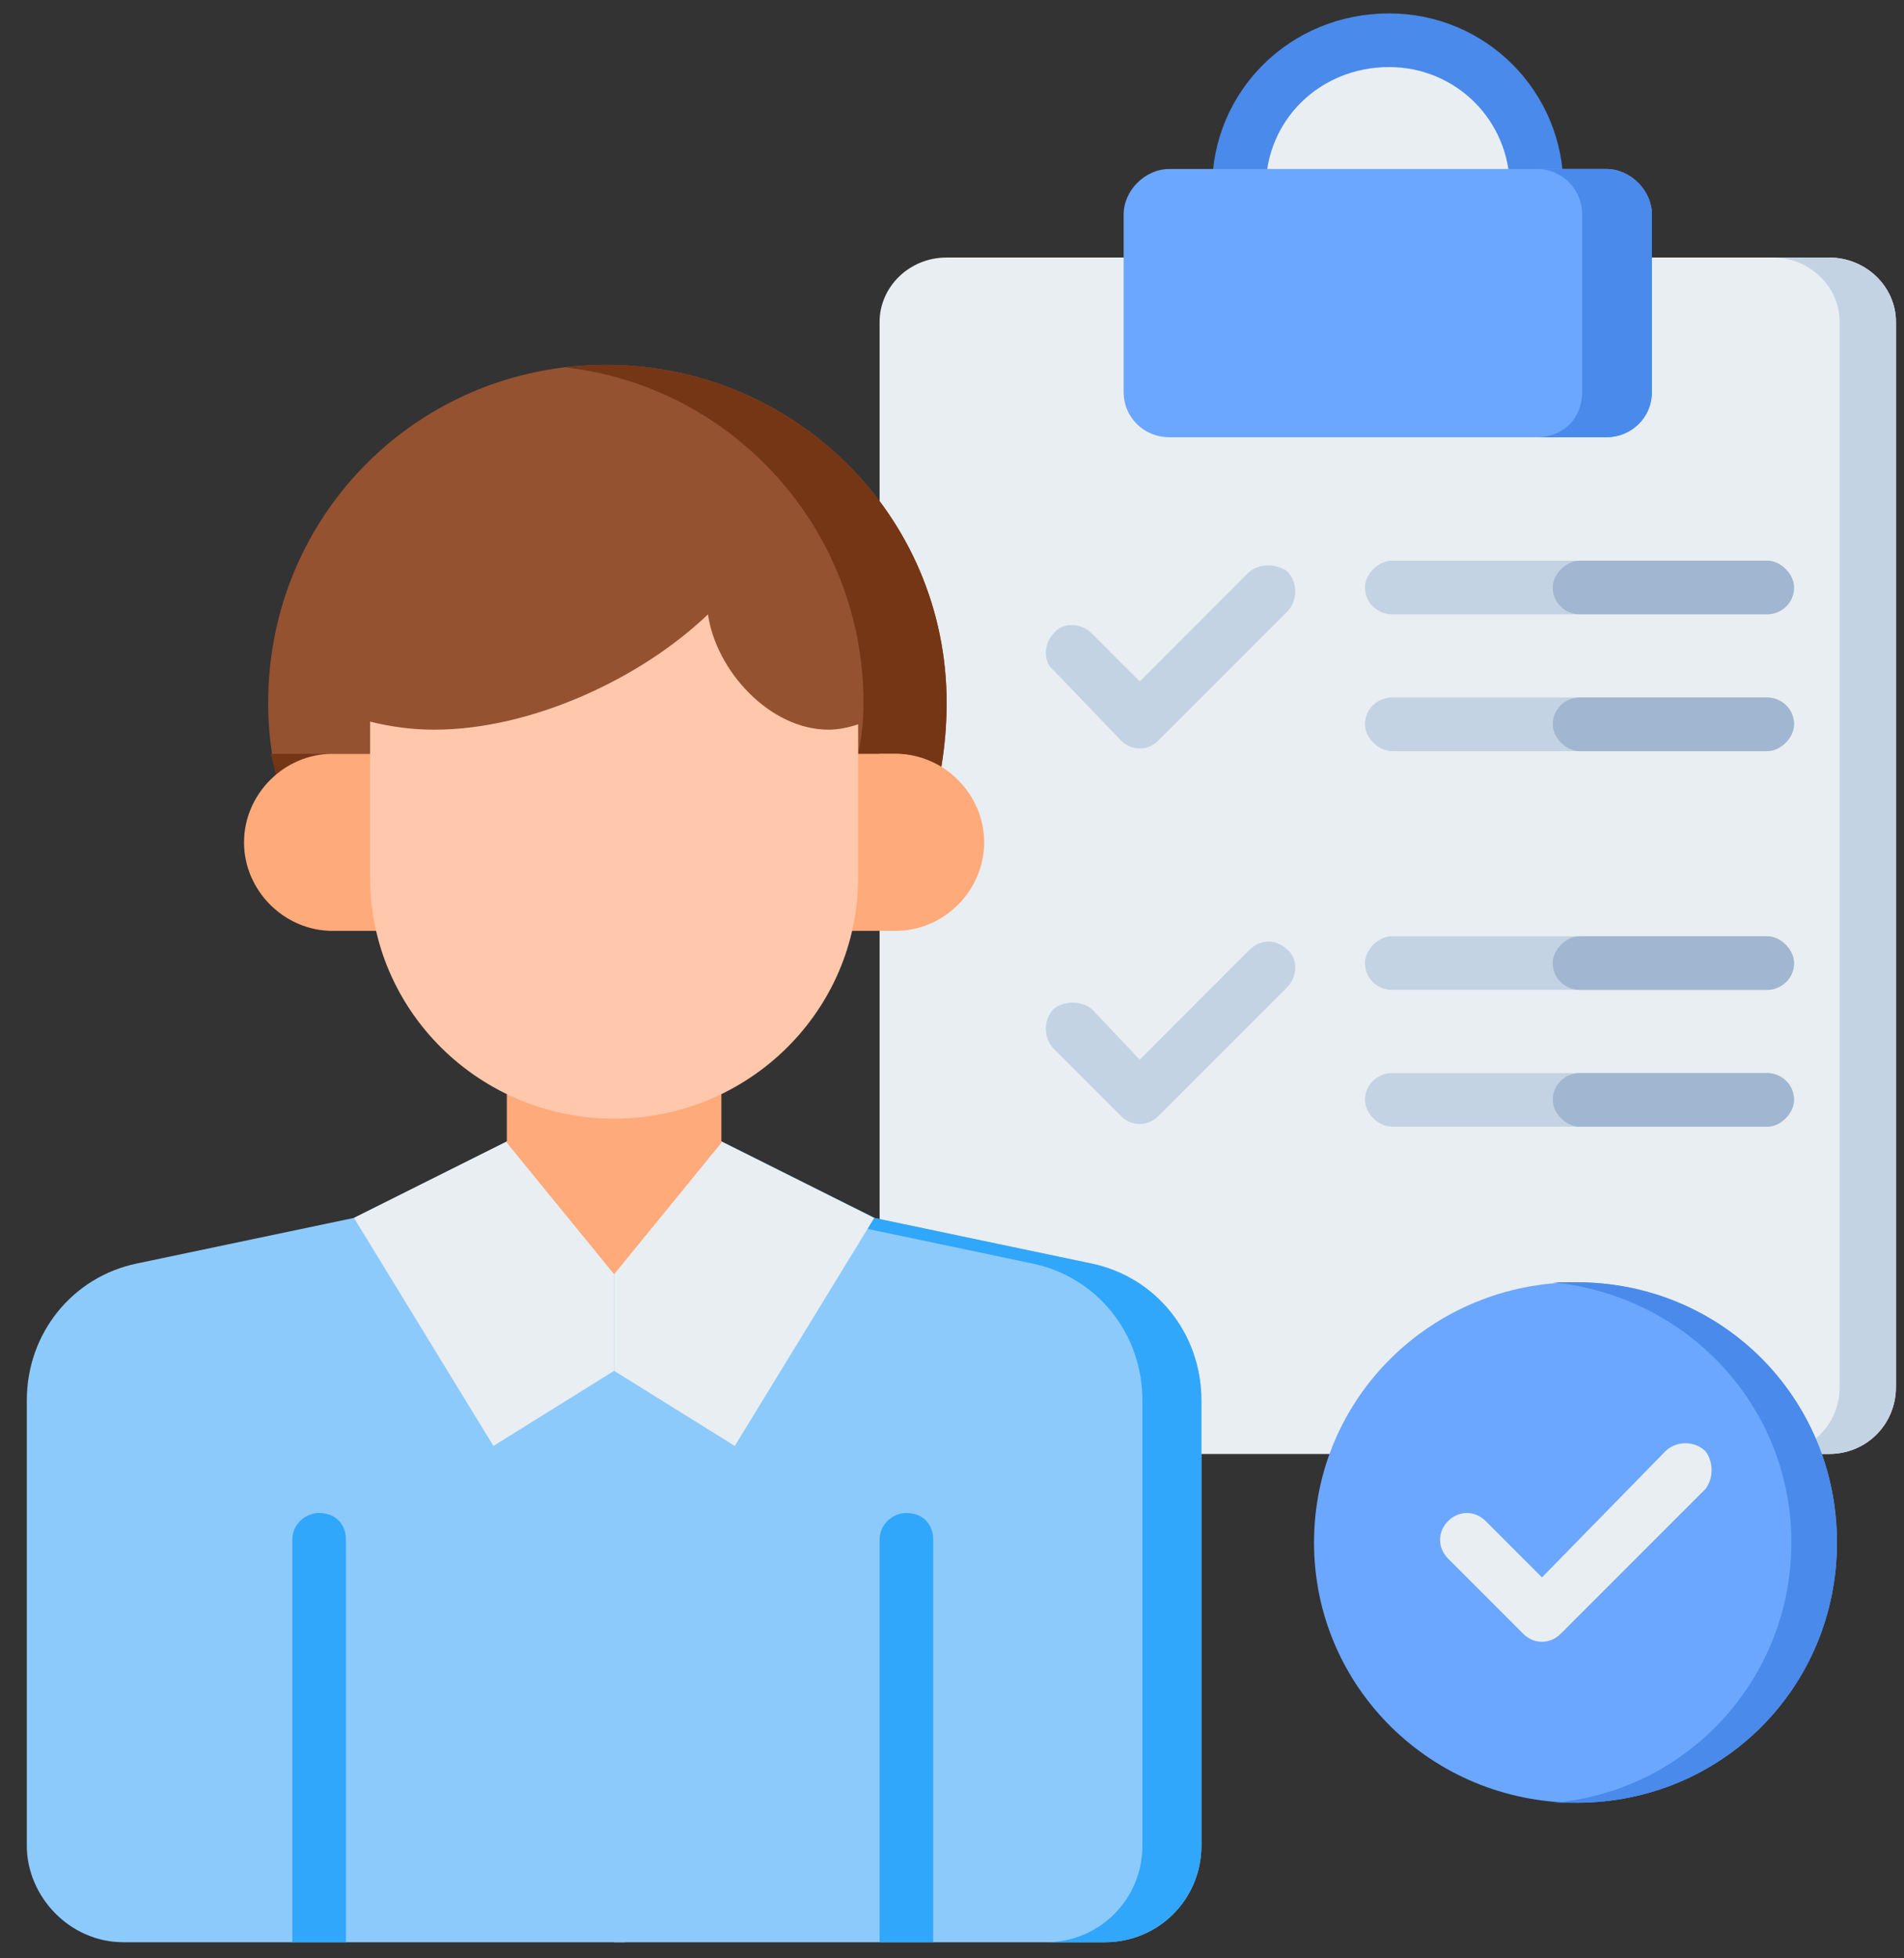
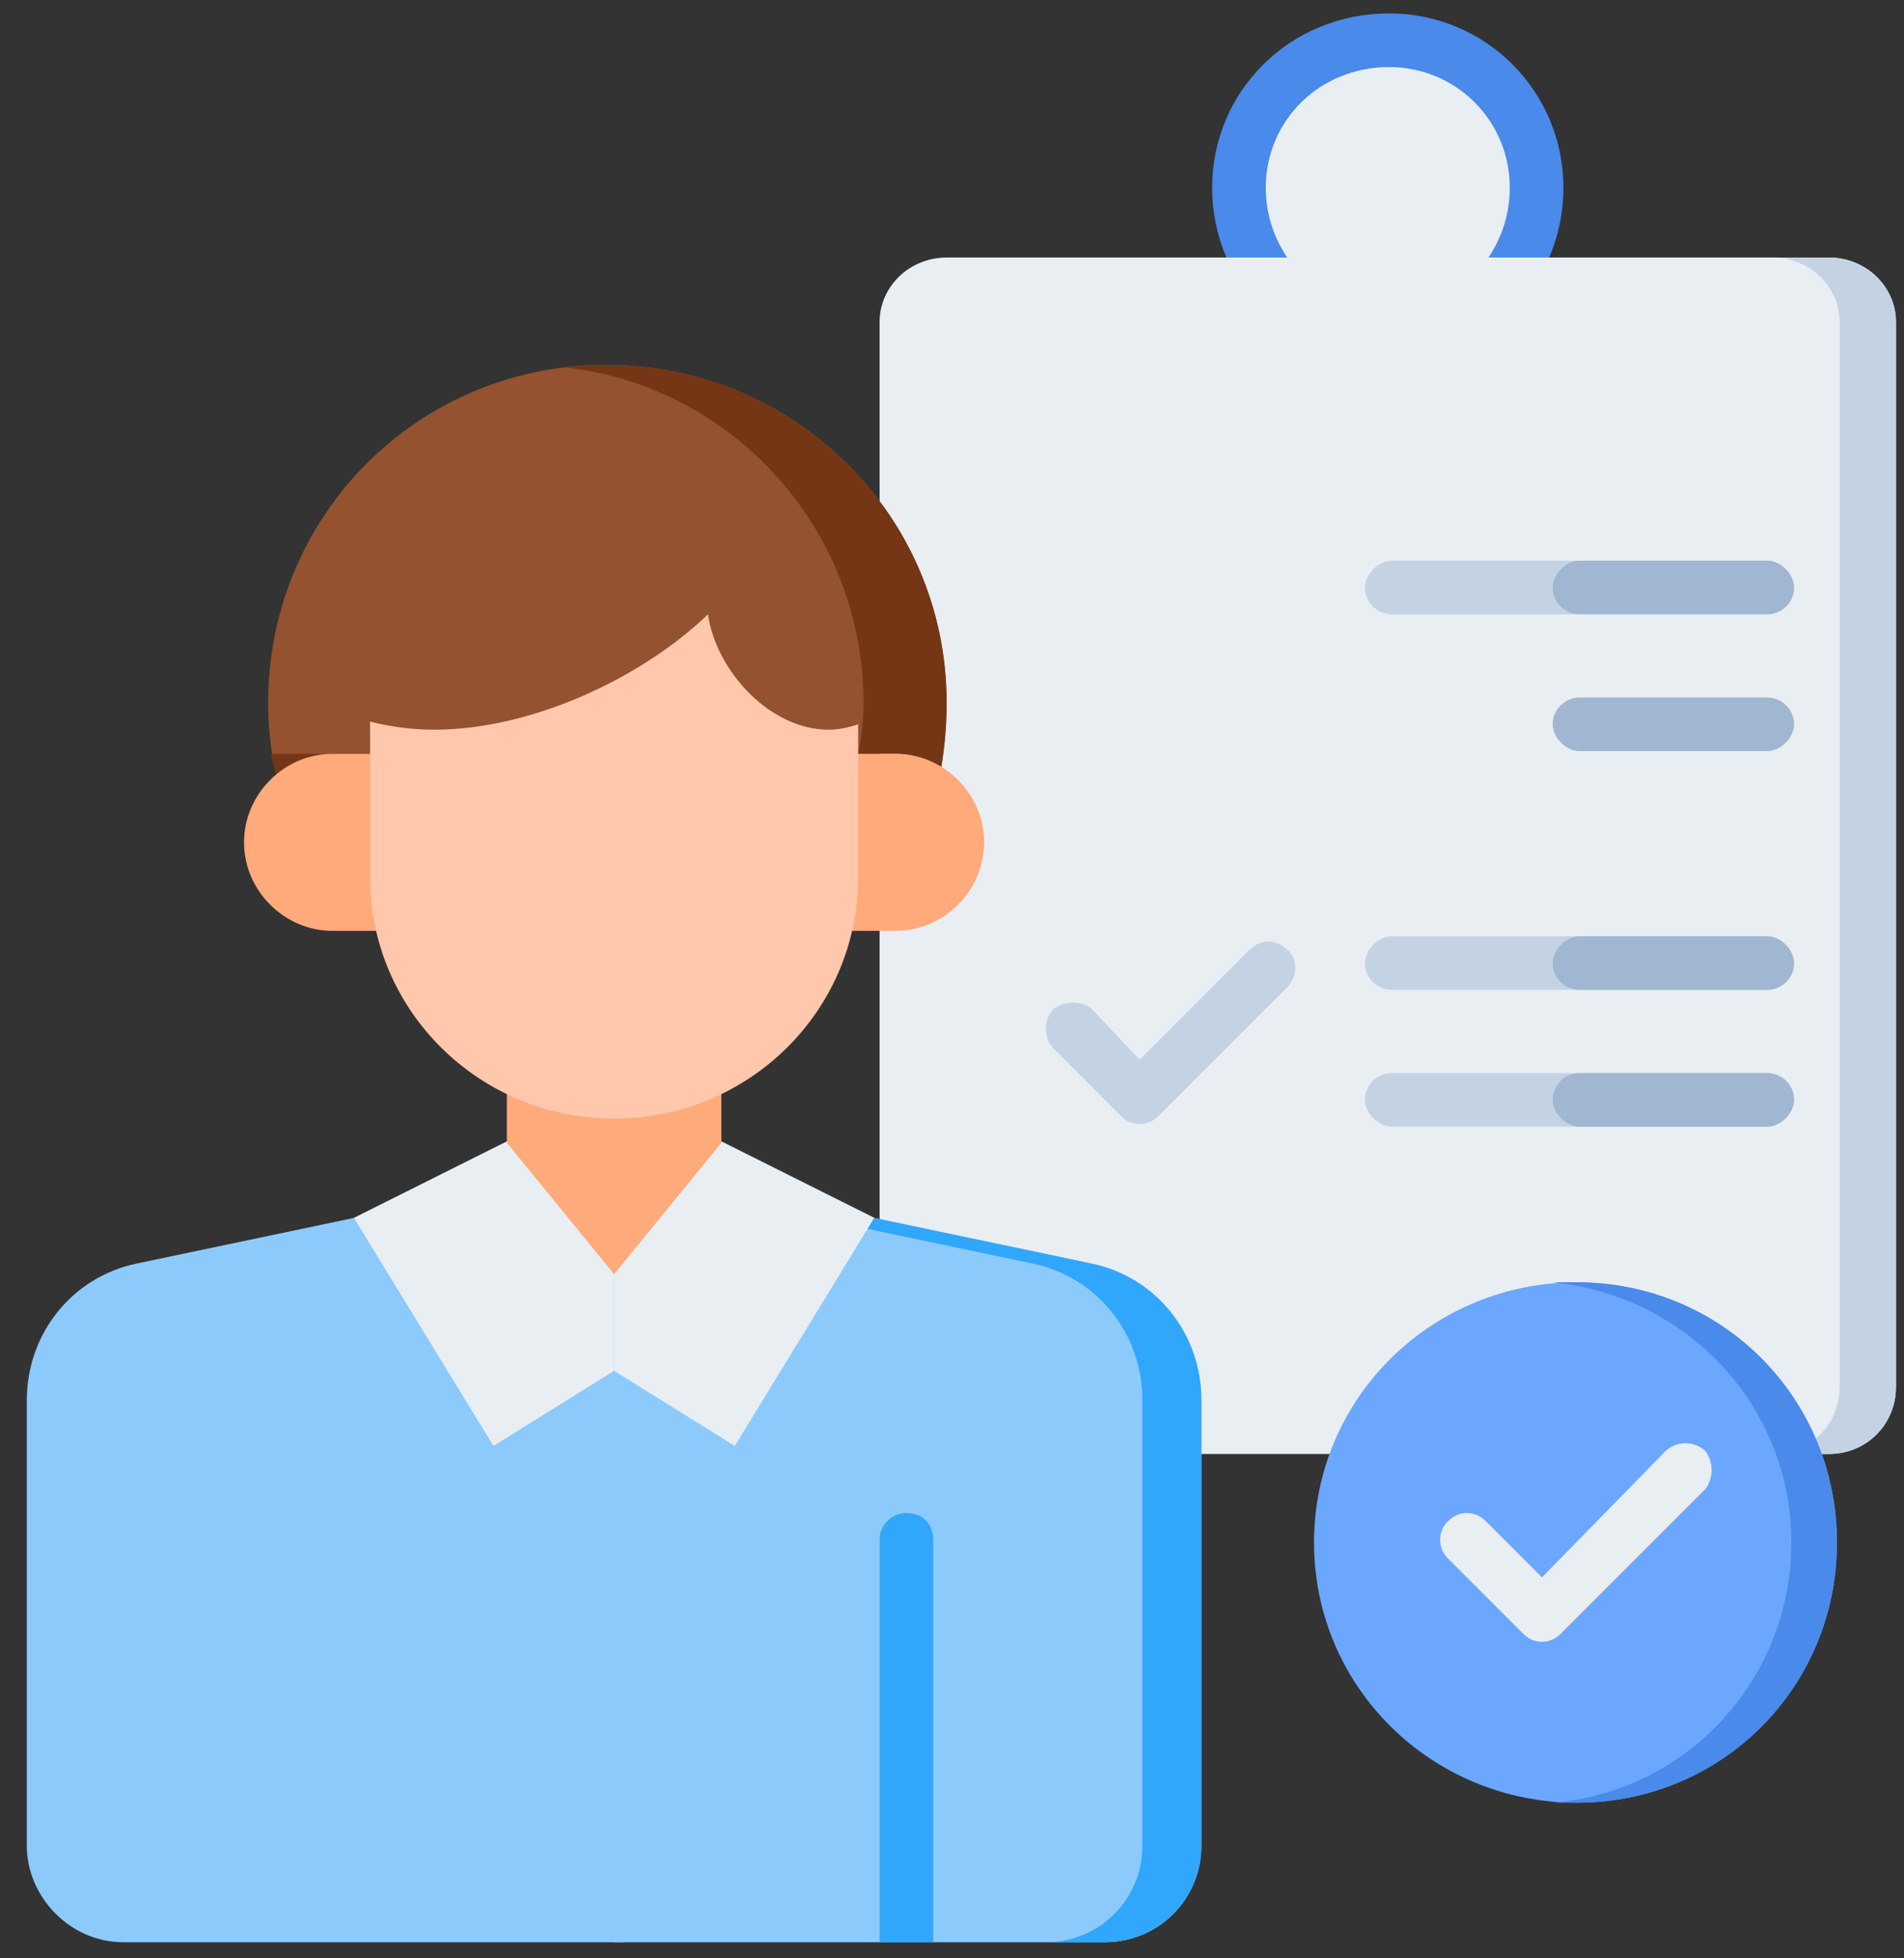
<svg xmlns="http://www.w3.org/2000/svg" version="1.2" viewBox="0 0 71 73" width="71" height="73">
  <rect x="0" y="0" width="71" height="73" fill="#333333" stroke="none" />
  <style>.a{fill:#e9eef2}.b{fill:#498aeb}.c{fill:#6ba7ff}.d{fill:#c4d3e4}.e{fill:#8dcafc}.f{fill:#31a7fb}.g{fill:#ffaa7b}.h{fill:#945230}.i{fill:#753616}.j{fill:#ffc7ab}.k{fill:#a1b7d1}</style>
  <path fill-rule="evenodd" class="a" d="m51.8 12.6c-3.1 0-5.6-2.5-5.6-5.6 0-3 2.5-5.5 5.6-5.5 3 0 5.5 2.5 5.5 5.5 0 3.1-2.5 5.6-5.5 5.6z" />
  <path class="b" d="m51.8 13.6c-3.7 0-6.6-3-6.6-6.6 0-3.6 2.9-6.5 6.6-6.5 3.6 0 6.5 2.9 6.5 6.5 0 3.6-2.9 6.6-6.5 6.6zm0-11.1c-2.6 0-4.6 2-4.6 4.5 0 2.5 2 4.6 4.6 4.6 2.5 0 4.5-2.1 4.5-4.6 0-2.5-2-4.5-4.5-4.5z" />
  <path fill-rule="evenodd" class="a" d="m35.3 9.6h32.9c1.4 0 2.5 1.1 2.5 2.4v39.7c0 1.4-1.1 2.5-2.5 2.5h-32.9c-1.4 0-2.5-1.1-2.5-2.5v-39.7c0-1.3 1.1-2.4 2.5-2.4z" />
-   <path fill-rule="evenodd" class="c" d="m43.6 6.3h16.3c0.9 0 1.7 0.8 1.7 1.7v6.6c0 1-0.8 1.7-1.7 1.7h-16.3c-0.9 0-1.7-0.7-1.7-1.7v-6.6c0-0.9 0.8-1.7 1.7-1.7z" />
-   <path class="d" d="m42.5 27.9q-0.4 0-0.7-0.3l-2.5-2.6c-0.4-0.3-0.4-1 0-1.4 0.3-0.4 1-0.4 1.4 0l1.8 1.8 4.1-4.1c0.4-0.3 1-0.3 1.4 0 0.4 0.4 0.4 1.1 0 1.5l-4.8 4.8q-0.3 0.3-0.7 0.3z" />
  <path class="d" d="m42.5 41.9q0 0 0 0-0.4 0-0.7-0.3l-2.5-2.5c-0.4-0.4-0.4-1.1 0-1.5 0.4-0.3 1-0.3 1.4 0l1.8 1.9 4.1-4.1c0.4-0.4 1-0.4 1.4 0 0.4 0.3 0.4 1 0 1.4l-4.8 4.8q-0.3 0.3-0.7 0.3z" />
  <path class="d" d="m51.9 22.9h14c0.5 0 1-0.4 1-1 0-0.5-0.5-1-1-1h-14c-0.5 0-1 0.5-1 1 0 0.6 0.5 1 1 1z" />
-   <path class="d" d="m65.9 26h-14c-0.5 0-1 0.4-1 1 0 0.5 0.5 1 1 1h14c0.5 0 1-0.5 1-1 0-0.6-0.5-1-1-1z" />
  <path class="d" d="m65.9 34.9h-14c-0.5 0-1 0.5-1 1 0 0.6 0.5 1 1 1h14c0.5 0 1-0.4 1-1 0-0.5-0.5-1-1-1z" />
  <path class="d" d="m65.9 40h-14c-0.5 0-1 0.4-1 1 0 0.5 0.5 1 1 1h14c0.5 0 1-0.5 1-1 0-0.6-0.5-1-1-1z" />
  <path fill-rule="evenodd" class="d" d="m66.1 9.6h2.1c1.4 0 2.5 1.1 2.5 2.4v39.7c0 1.4-1.1 2.5-2.5 2.5h-2.1c1.4 0 2.5-1.1 2.5-2.5v-39.7c0-1.3-1.1-2.4-2.5-2.4z" />
-   <path fill-rule="evenodd" class="b" d="m57.3 6.3h2.6c0.9 0 1.7 0.8 1.7 1.7v6.6c0 1-0.8 1.7-1.7 1.7h-2.6c1 0 1.7-0.7 1.7-1.7v-6.6c0-0.9-0.7-1.7-1.7-1.7z" />
  <path fill-rule="evenodd" class="e" d="m22.9 42.3h3.5l6.2 3.1 8.1 1.7c2.4 0.5 4.1 2.6 4.1 5.1v16.6c0 2-1.6 3.6-3.6 3.6h-18.3z" />
  <path fill-rule="evenodd" class="f" d="m24.2 42.3h2.2l6.2 3.1 8.1 1.7c2.4 0.5 4.1 2.6 4.1 5.1v16.6c0 2-1.6 3.6-3.6 3.6h-2.2c2 0 3.6-1.6 3.6-3.6v-16.6c0-2.5-1.7-4.6-4.1-5.1l-8.1-1.7z" />
  <path fill-rule="evenodd" class="e" d="m23.3 42.3h-3.9l-6.2 3.1-8.1 1.7c-2.4 0.5-4.1 2.6-4.1 5.1v16.6c0 1.9 1.6 3.6 3.6 3.6h18.7z" />
-   <path class="f" d="m10.9 57.4c0-0.6 0.5-1 1-1 0.6 0 1 0.4 1 1v15h-2z" />
  <path class="f" d="m32.8 57.4c0-0.6 0.5-1 1-1 0.6 0 1 0.4 1 1v15h-2z" />
  <path fill-rule="evenodd" class="a" d="m22.9 51.1v-8.8h-3.5l-6.2 3.1 5.2 8.5z" />
  <path fill-rule="evenodd" class="a" d="m22.9 42.3v8.8l4.5 2.8 5.2-8.5-6.2-3.1z" />
  <path fill-rule="evenodd" class="g" d="m18.9 36.8h8v5.8l-4 4.9-4-4.9z" />
  <path fill-rule="evenodd" class="h" d="m22.6 13.6c7 0 12.7 5.6 12.7 12.6q0 1.2-0.2 2.4c-0.5-0.3-1.1-0.5-1.7-0.5h-21c-0.8 0-1.6 0.3-2.1 0.8q-0.3-1.3-0.3-2.7c0-7 5.6-12.6 12.6-12.6z" />
  <path fill-rule="evenodd" class="c" d="m58.8 67.2c-5.4 0-9.8-4.3-9.8-9.7 0-5.4 4.4-9.7 9.8-9.7 5.4 0 9.7 4.3 9.7 9.7 0 5.4-4.3 9.7-9.7 9.7z" />
  <path class="a" d="m57.5 61.2q-0.4 0-0.7-0.3l-2.8-2.8c-0.4-0.4-0.4-1 0-1.4 0.4-0.4 1-0.4 1.4 0l2.1 2.1 4.6-4.7c0.4-0.4 1.1-0.4 1.5 0 0.3 0.4 0.3 1 0 1.4l-5.4 5.4q-0.3 0.3-0.7 0.3z" />
  <path fill-rule="evenodd" class="b" d="m58.8 47.8c5.4 0 9.7 4.3 9.7 9.7 0 5.4-4.3 9.7-9.7 9.7q-0.5 0-0.9 0c5-0.4 8.9-4.6 8.9-9.7 0-5.1-3.9-9.2-8.9-9.7q0.4 0 0.9 0z" />
  <path fill-rule="evenodd" class="i" d="m22.6 13.6c7 0 12.7 5.6 12.7 12.6q0 1.2-0.2 2.4c-0.5-0.3-1.1-0.5-1.7-0.5h-1.4q0.2-0.9 0.2-1.9c0-6.5-4.9-11.8-11.1-12.5q0.7-0.1 1.5-0.1zm-10.2 14.5c-0.8 0-1.6 0.3-2.1 0.8q-0.1-0.4-0.2-0.8z" />
  <path fill-rule="evenodd" class="g" d="m12.4 28.1h21c1.8 0 3.3 1.5 3.3 3.3 0 1.8-1.5 3.3-3.3 3.3h-21c-1.8 0-3.3-1.5-3.3-3.3 0-1.8 1.5-3.3 3.3-3.3z" />
  <path fill-rule="evenodd" class="j" d="m32 27v5.7c0 5-4.1 9-9.1 9-5 0-9.1-4-9.1-9v-5.8q1.2 0.3 2.4 0.3c3.6 0 7.7-1.9 10.2-4.3 0.3 2.1 2.3 4.3 4.5 4.3q0.5 0 1.1-0.2z" />
  <path class="k" d="m58.9 22.9h7c0.5 0 1-0.4 1-1 0-0.5-0.5-1-1-1h-7c-0.5 0-1 0.5-1 1 0 0.6 0.5 1 1 1z" />
  <path class="k" d="m65.9 26h-7c-0.5 0-1 0.4-1 1 0 0.5 0.5 1 1 1h7c0.5 0 1-0.5 1-1 0-0.6-0.5-1-1-1z" />
  <path class="k" d="m65.9 34.9h-7c-0.5 0-1 0.5-1 1 0 0.6 0.5 1 1 1h7c0.5 0 1-0.4 1-1 0-0.5-0.5-1-1-1z" />
  <path class="k" d="m65.9 40h-7c-0.5 0-1 0.4-1 1 0 0.5 0.5 1 1 1h7c0.5 0 1-0.5 1-1 0-0.6-0.5-1-1-1z" />
</svg>